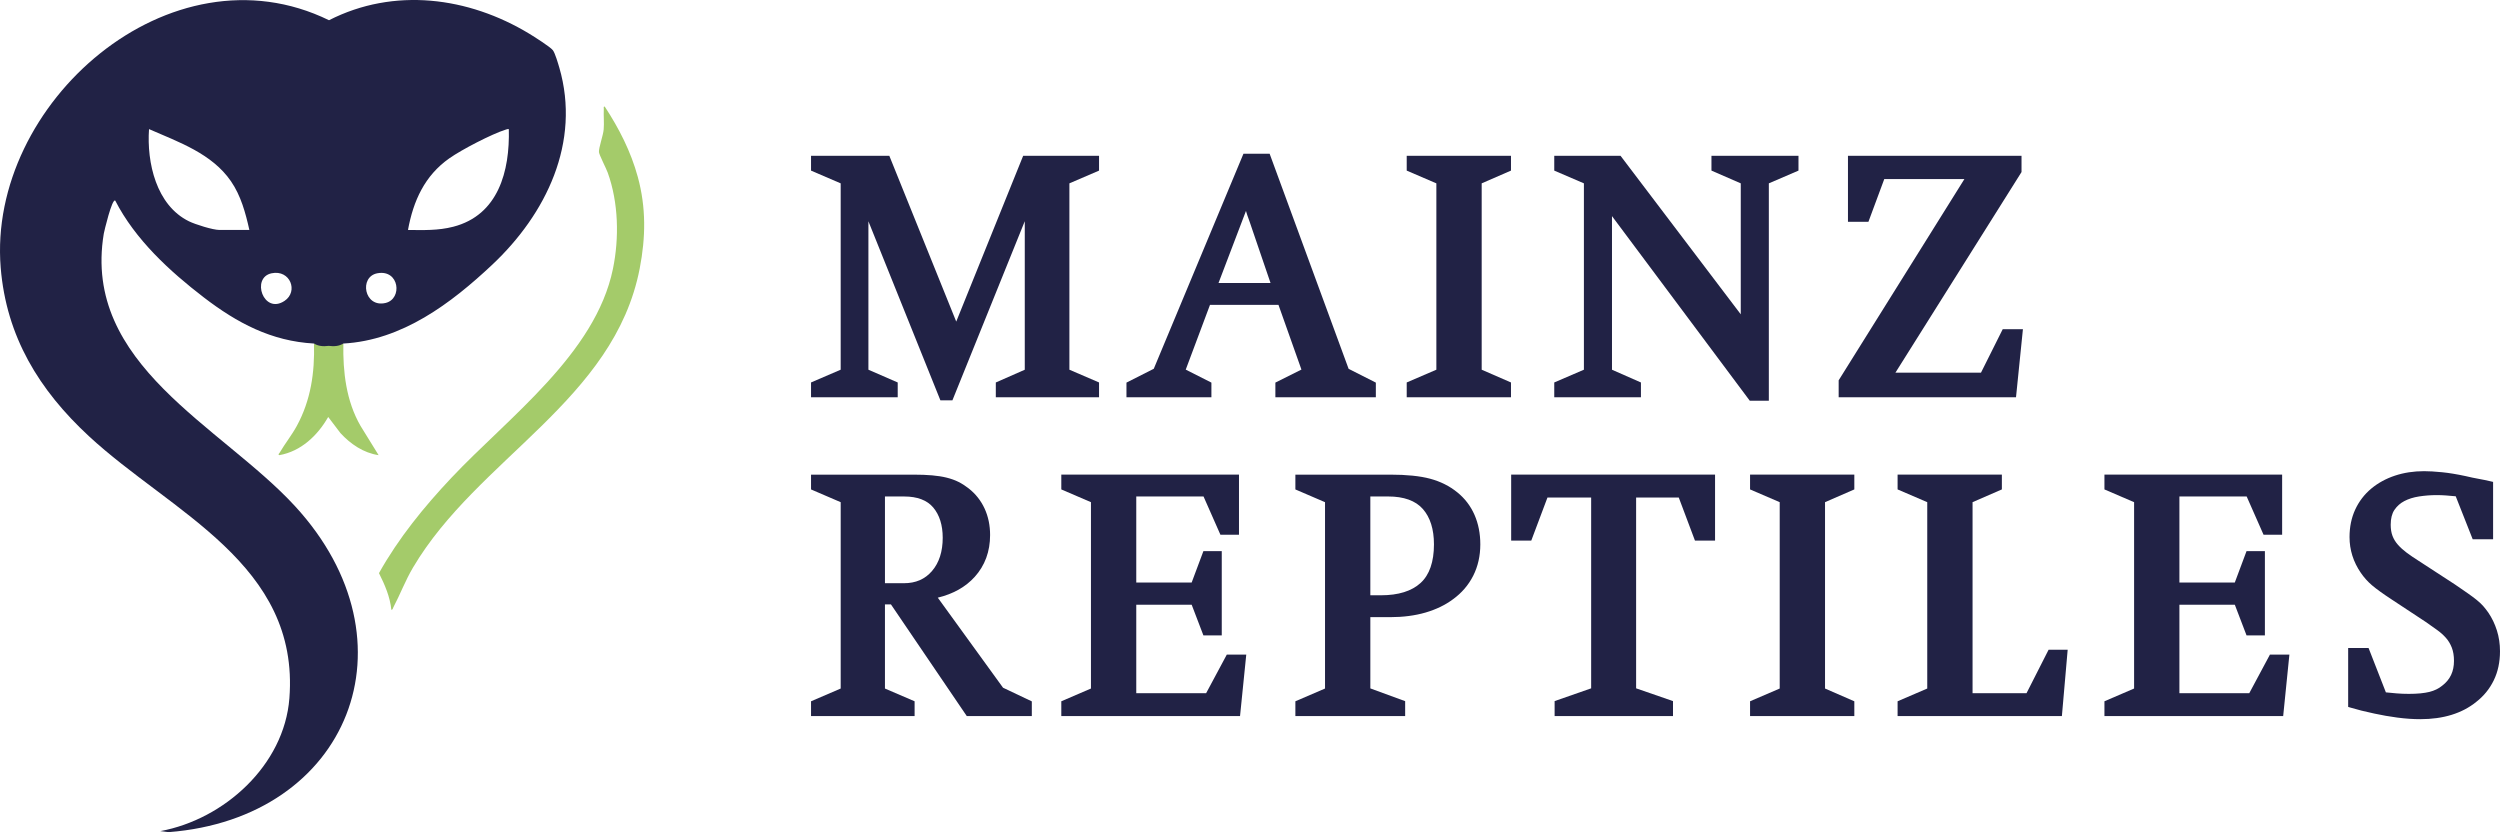
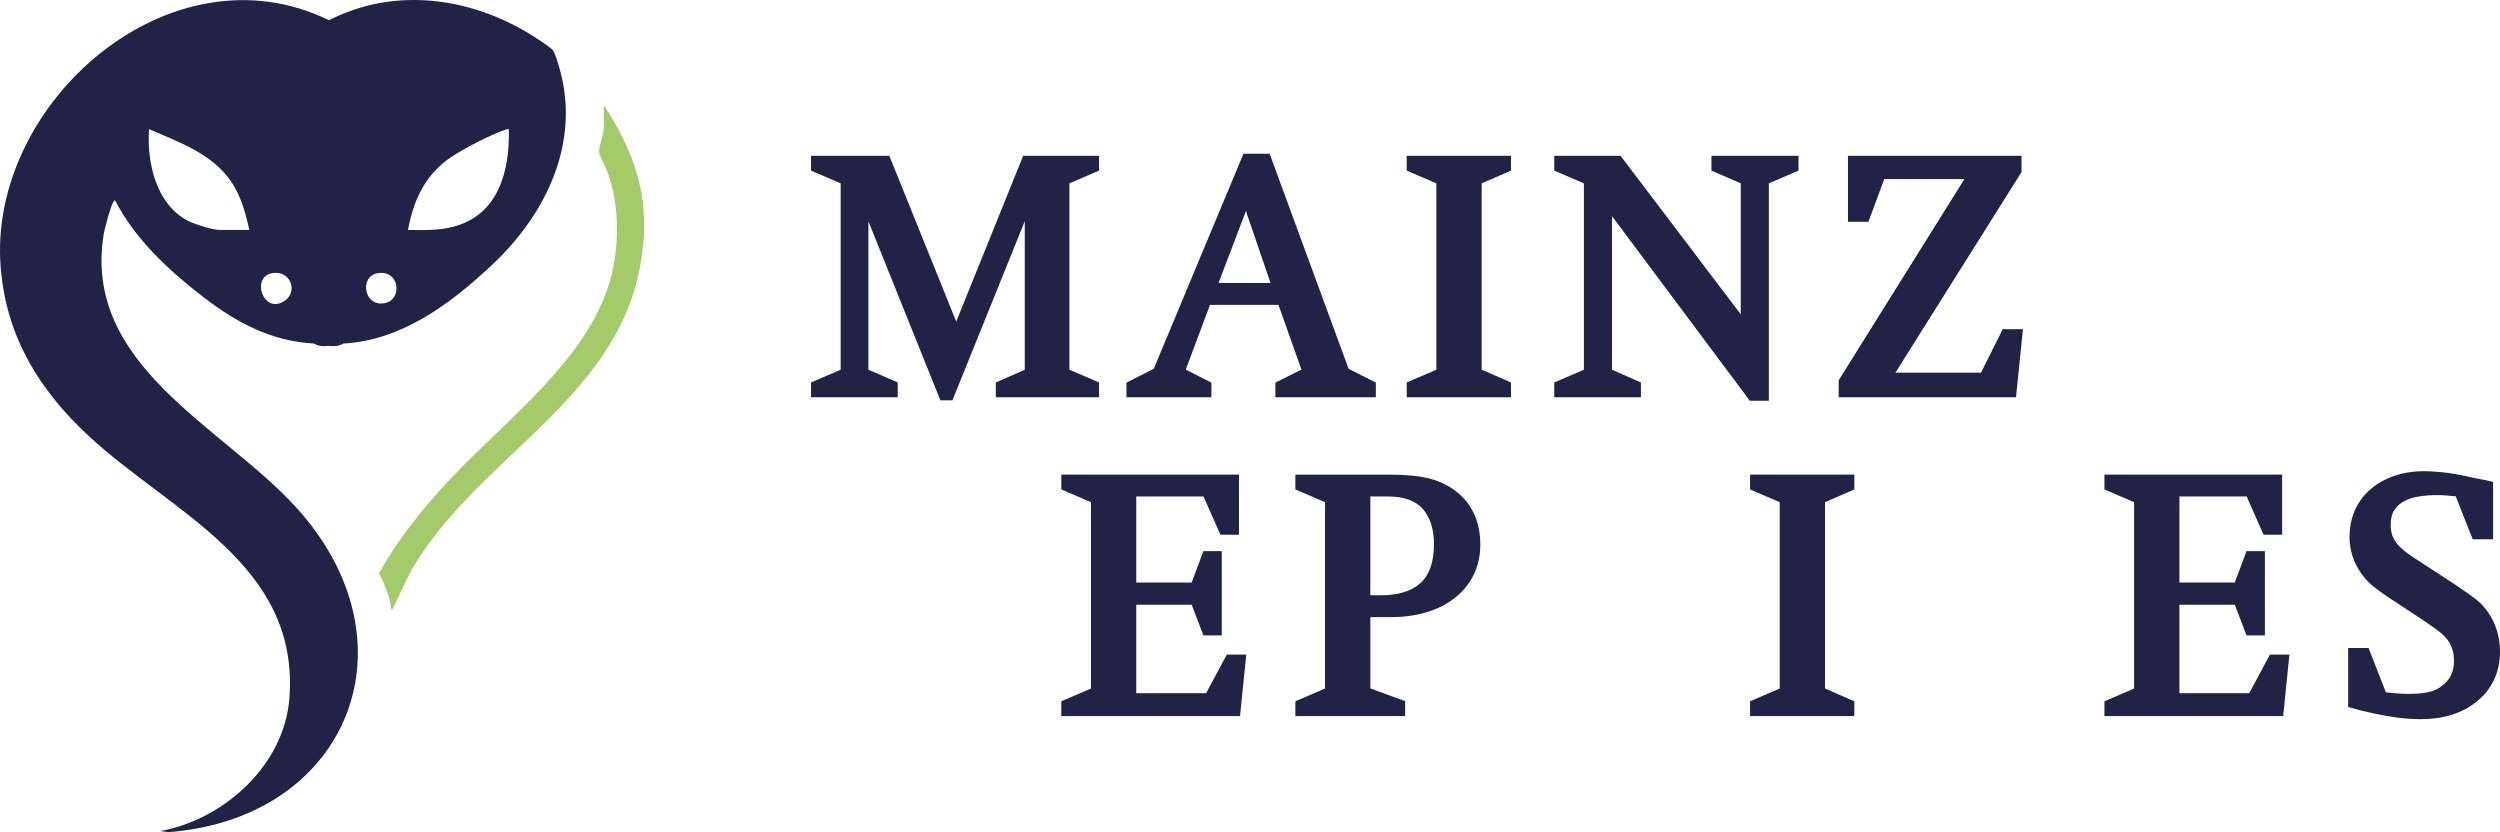
<svg xmlns="http://www.w3.org/2000/svg" id="uuid-015dee18-fe97-461d-9b3b-fb096b9950c1" data-name="Layer 1" viewBox="0 0 416.535 138.646">
  <defs>
    <style>      .uuid-44f22dc1-465c-48f7-938e-67dd89be6115 {        fill: #a4cb6a;      }      .uuid-f1236927-ad52-48a1-83c7-9da9d4266da8 {        fill: #212245;      }    </style>
  </defs>
  <g>
    <polygon class="uuid-f1236927-ad52-48a1-83c7-9da9d4266da8" points="156.685 66.705 144.689 36.869 144.689 61.599 149.571 63.724 149.571 66.189 135.129 66.189 135.129 63.723 140.069 61.598 140.069 30.549 135.129 28.425 135.129 25.959 148.174 25.959 159.322 53.582 170.473 25.959 183.115 25.959 183.115 28.425 178.176 30.549 178.176 61.598 183.115 63.723 183.115 66.189 165.916 66.189 165.916 63.726 170.741 61.602 170.741 36.856 158.684 66.705 156.685 66.705" />
    <path class="uuid-f1236927-ad52-48a1-83c7-9da9d4266da8" d="M212.496,66.189v-2.442l4.341-2.17-3.824-10.781h-11.412l-4.04,10.788,4.276,2.165v2.44h-14.153v-2.44l4.551-2.305,14.942-35.829h4.362l13.157,35.836,4.538,2.299v2.44h-16.739ZM211.689,47.153l-2.951-8.644c-.193-.612-.361-1.11-.511-1.503-.156-.41-.292-.791-.409-1.142-.079-.236-.153-.474-.223-.717l-4.574,12.006h8.669Z" />
    <polygon class="uuid-f1236927-ad52-48a1-83c7-9da9d4266da8" points="234.378 66.189 234.378 63.723 239.318 61.598 239.318 30.549 234.378 28.425 234.378 25.959 251.751 25.959 251.751 28.423 246.869 30.548 246.869 61.599 251.751 63.724 251.751 66.189 234.378 66.189" />
    <polygon class="uuid-f1236927-ad52-48a1-83c7-9da9d4266da8" points="291.535 66.763 268.58 36.007 268.58 61.602 273.403 63.726 273.403 66.189 258.961 66.189 258.961 63.723 263.901 61.598 263.901 30.549 258.961 28.425 258.961 25.959 270.006 25.959 290.035 52.37 290.035 30.548 285.153 28.423 285.153 25.959 299.652 25.959 299.652 28.425 294.713 30.549 294.713 66.763 291.535 66.763" />
    <polygon class="uuid-f1236927-ad52-48a1-83c7-9da9d4266da8" points="306.347 66.189 306.347 63.366 327.3 29.831 313.947 29.831 311.305 36.954 307.897 36.954 307.897 25.959 336.814 25.959 336.814 28.667 315.806 62.087 330.063 62.087 333.681 54.849 337.047 54.849 335.895 66.189 306.347 66.189" />
-     <path class="uuid-f1236927-ad52-48a1-83c7-9da9d4266da8" d="M161.08,119.309l-12.636-18.609h-.999v14.019l4.941,2.125v2.465h-17.257v-2.465l4.941-2.125v-31.049l-4.941-2.125v-2.465h17.072c1.154,0,2.195.039,3.094.117.912.079,1.735.21,2.447.388.727.183,1.386.419,1.958.706.567.283,1.141.652,1.709,1.097,1.142.898,2.03,2.024,2.639,3.346.607,1.316.916,2.8.916,4.409,0,2.742-.863,5.087-2.564,6.97-1.516,1.679-3.583,2.843-6.152,3.466l10.871,15.003,4.796,2.277v2.45h-10.835ZM150.592,97.172c1.983,0,3.52-.666,4.697-2.036,1.183-1.378,1.781-3.24,1.781-5.534,0-2.105-.533-3.803-1.583-5.05-1.026-1.215-2.654-1.831-4.836-1.831h-3.205v14.451h3.147Z" />
    <polygon class="uuid-f1236927-ad52-48a1-83c7-9da9d4266da8" points="176.828 119.309 176.828 116.843 181.769 114.718 181.769 83.669 176.828 81.544 176.828 79.079 206.433 79.079 206.433 89.097 203.34 89.097 200.526 82.721 189.318 82.721 189.318 97.056 198.548 97.056 200.502 91.83 203.562 91.83 203.562 105.868 200.505 105.868 198.551 100.757 189.318 100.757 189.318 115.494 200.959 115.494 204.405 109.061 207.645 109.061 206.607 119.309 176.828 119.309" />
    <path class="uuid-f1236927-ad52-48a1-83c7-9da9d4266da8" d="M215.828,119.309v-2.465l4.939-2.125v-31.049l-4.939-2.125v-2.465h15.808c2.717,0,4.952.228,6.643.68,1.719.46,3.241,1.223,4.524,2.266,1.254,1.011,2.22,2.274,2.868,3.752.643,1.466.969,3.12.969,4.916,0,1.922-.398,3.682-1.184,5.233-.786,1.553-1.92,2.87-3.367,3.916-1.273.953-2.815,1.699-4.573,2.212-1.749.511-3.727.77-5.88.77h-3.319v11.871l5.801,2.125v2.489h-18.291ZM230.084,99.182c2.899,0,5.124-.692,6.611-2.057,1.475-1.35,2.222-3.514,2.222-6.432,0-2.52-.626-4.505-1.863-5.901-1.217-1.374-3.157-2.072-5.764-2.072h-2.974v16.461h1.767Z" />
-     <polygon class="uuid-f1236927-ad52-48a1-83c7-9da9d4266da8" points="259.021 119.309 259.021 116.812 265.108 114.687 265.108 82.893 257.83 82.893 255.131 90.074 251.782 90.074 251.782 79.079 285.752 79.079 285.752 90.074 282.405 90.074 279.705 82.893 272.6 82.893 272.6 114.686 278.745 116.812 278.745 119.309 259.021 119.309" />
    <polygon class="uuid-f1236927-ad52-48a1-83c7-9da9d4266da8" points="291.584 119.309 291.584 116.843 296.524 114.718 296.524 83.669 291.584 81.544 291.584 79.079 308.957 79.079 308.957 81.543 304.075 83.668 304.075 114.719 308.957 116.845 308.957 119.309 291.584 119.309" />
-     <polygon class="uuid-f1236927-ad52-48a1-83c7-9da9d4266da8" points="316.166 119.309 316.166 116.843 321.107 114.718 321.107 83.669 316.166 81.544 316.166 79.079 333.539 79.079 333.539 81.543 328.656 83.668 328.656 115.494 337.647 115.494 341.323 108.257 344.504 108.257 343.54 119.309 316.166 119.309" />
    <polygon class="uuid-f1236927-ad52-48a1-83c7-9da9d4266da8" points="350.629 119.309 350.629 116.843 355.57 114.718 355.57 83.669 350.629 81.544 350.629 79.079 380.236 79.079 380.236 89.097 377.14 89.097 374.327 82.721 363.12 82.721 363.12 97.056 372.35 97.056 374.303 91.83 377.364 91.83 377.364 105.868 374.306 105.868 372.353 100.757 363.12 100.757 363.12 115.494 374.761 115.494 378.205 109.061 381.445 109.061 380.409 119.309 350.629 119.309" />
    <path class="uuid-f1236927-ad52-48a1-83c7-9da9d4266da8" d="M403.255,119.825c-1.208,0-2.49-.088-3.811-.263-1.31-.173-2.601-.399-3.84-.67-.886-.193-1.601-.356-2.142-.491-.543-.136-1.144-.301-1.804-.495l-.421-.124v-9.813h3.4l2.886,7.39c.627.062,1.215.116,1.761.165.636.057,1.326.084,2.074.084,1.397,0,2.548-.11,3.42-.327.829-.208,1.543-.555,2.123-1.033,1.33-1.014,1.967-2.365,1.967-4.142,0-.844-.122-1.583-.362-2.199-.239-.62-.57-1.168-.982-1.633-.424-.478-.922-.922-1.48-1.319l-1.865-1.321-5.729-3.779c-1.457-.958-2.55-1.747-3.246-2.343-.71-.608-1.333-1.304-1.854-2.067-1.248-1.81-1.884-3.816-1.884-5.959,0-1.689.319-3.231.946-4.584.624-1.351,1.516-2.521,2.651-3.475,1.127-.944,2.458-1.676,3.957-2.175,1.49-.497,3.127-.748,4.865-.748.816,0,1.821.059,2.988.175,1.16.116,2.477.332,3.914.642.803.192,1.519.342,2.16.455.66.117,1.323.254,1.984.409l.454.106v9.553h-3.4l-2.826-7.156-1.648-.141c-.444-.036-.965-.055-1.558-.055-.959,0-1.936.075-2.899.223-.929.144-1.757.404-2.458.772-.684.359-1.225.842-1.654,1.475-.409.606-.617,1.433-.617,2.457,0,.726.102,1.36.305,1.885.202.523.504,1.014.898,1.46.414.468.906.913,1.46,1.324.584.434,1.231.875,1.946,1.326l6.095,3.967c.855.583,1.566,1.072,2.143,1.476.587.412,1.087.784,1.496,1.117.419.339.783.681,1.077,1.016.282.323.563.684.845,1.083.61.899,1.089,1.898,1.429,2.976.341,1.083.515,2.244.515,3.45,0,1.806-.349,3.439-1.037,4.852-.689,1.417-1.672,2.627-2.923,3.596-2.346,1.908-5.486,2.879-9.32,2.879Z" />
  </g>
  <g>
    <g>
-       <path class="uuid-44f22dc1-465c-48f7-938e-67dd89be6115" d="M65.204,101.609c-.213-2.171-1.096-4.193-2.061-6.117,3.253-5.825,7.524-11.064,12.09-15.908,9.457-10.033,23.973-20.615,26.889-34.774,1.065-5.17.931-11.06-.864-16.041-.257-.712-1.435-2.986-1.465-3.431-.048-.723.7-2.754.788-3.764.099-1.125-.037-2.28.021-3.407.009-.184-.107-.448.161-.404,2.384,3.644,4.346,7.481,5.502,11.709,1.394,5.1,1.325,10.064.325,15.24-4.254,22.019-26.993,31.617-37.766,49.833-1.301,2.2-2.137,4.468-3.292,6.659-.079.15-.082.389-.327.406Z" />
-       <path class="uuid-44f22dc1-465c-48f7-938e-67dd89be6115" d="M57.209,57.238c-.092,4.72.471,9.569,2.851,13.706l3.021,4.89c-2.503-.355-4.688-1.856-6.357-3.674l-2.042-2.688c-1.742,3.074-4.548,5.746-8.156,6.365-.256-.131,0-.291.073-.417.887-1.516,2.023-2.924,2.865-4.476,2.321-4.275,2.983-8.86,2.851-13.706,1.489.082,3.405.082,4.894,0Z" />
+       <path class="uuid-44f22dc1-465c-48f7-938e-67dd89be6115" d="M65.204,101.609c-.213-2.171-1.096-4.193-2.061-6.117,3.253-5.825,7.524-11.064,12.09-15.908,9.457-10.033,23.973-20.615,26.889-34.774,1.065-5.17.931-11.06-.864-16.041-.257-.712-1.435-2.986-1.465-3.431-.048-.723.7-2.754.788-3.764.099-1.125-.037-2.28.021-3.407.009-.184-.107-.448.161-.404,2.384,3.644,4.346,7.481,5.502,11.709,1.394,5.1,1.325,10.064.325,15.24-4.254,22.019-26.993,31.617-37.766,49.833-1.301,2.2-2.137,4.468-3.292,6.659-.079.15-.082.389-.327.406" />
    </g>
    <path class="uuid-f1236927-ad52-48a1-83c7-9da9d4266da8" d="M93.178,11.236c-.195-.672-.689-2.365-1.056-2.859-.413-.556-3.175-2.298-3.932-2.756-10.154-6.146-22.535-7.774-33.374-2.251C28.363-9.556-2.116,17.232.116,44.594c.938,11.501,6.403,20.391,14.678,28.062,13.753,12.748,35.162,21.312,33.422,43.695-.868,11.168-10.875,20.164-21.511,22.126l1.394.169c30.053-2.329,41.845-31.728,21.038-54.332-12.278-13.339-35.464-23.538-31.846-45.381.059-.358,1.374-5.924,1.908-5.512,3.32,6.481,9.049,11.753,14.772,16.142,5.515,4.23,11.23,7.283,18.345,7.674.649.398,1.465.527,2.447.388.982.14,1.798.011,2.447-.388,9.782-.537,17.938-6.682,24.798-13.129,8.975-8.436,14.804-20.383,11.172-32.872ZM36.573,38.315c-1.105,0-4.034-.925-5.086-1.44-5.464-2.675-7.048-9.797-6.658-15.365,4.939,2.163,10.475,4.067,13.656,8.692,1.658,2.41,2.434,5.289,3.062,8.112h-4.975ZM47.41,50.131c-3.511,2.342-5.629-3.884-2.154-4.6,3.107-.641,4.496,3.038,2.154,4.6ZM64.235,50.479c-3.568.842-4.453-4.373-1.361-4.948,3.674-.683,4.228,4.272,1.361,4.948ZM75.514,37.78c-2.511.647-4.966.562-7.538.535.89-4.86,2.784-9.053,6.896-11.943,2.056-1.445,7.053-4.042,9.41-4.783.168-.053.314-.107.495-.075.18,6.972-1.733,14.326-9.262,16.266Z" />
  </g>
</svg>